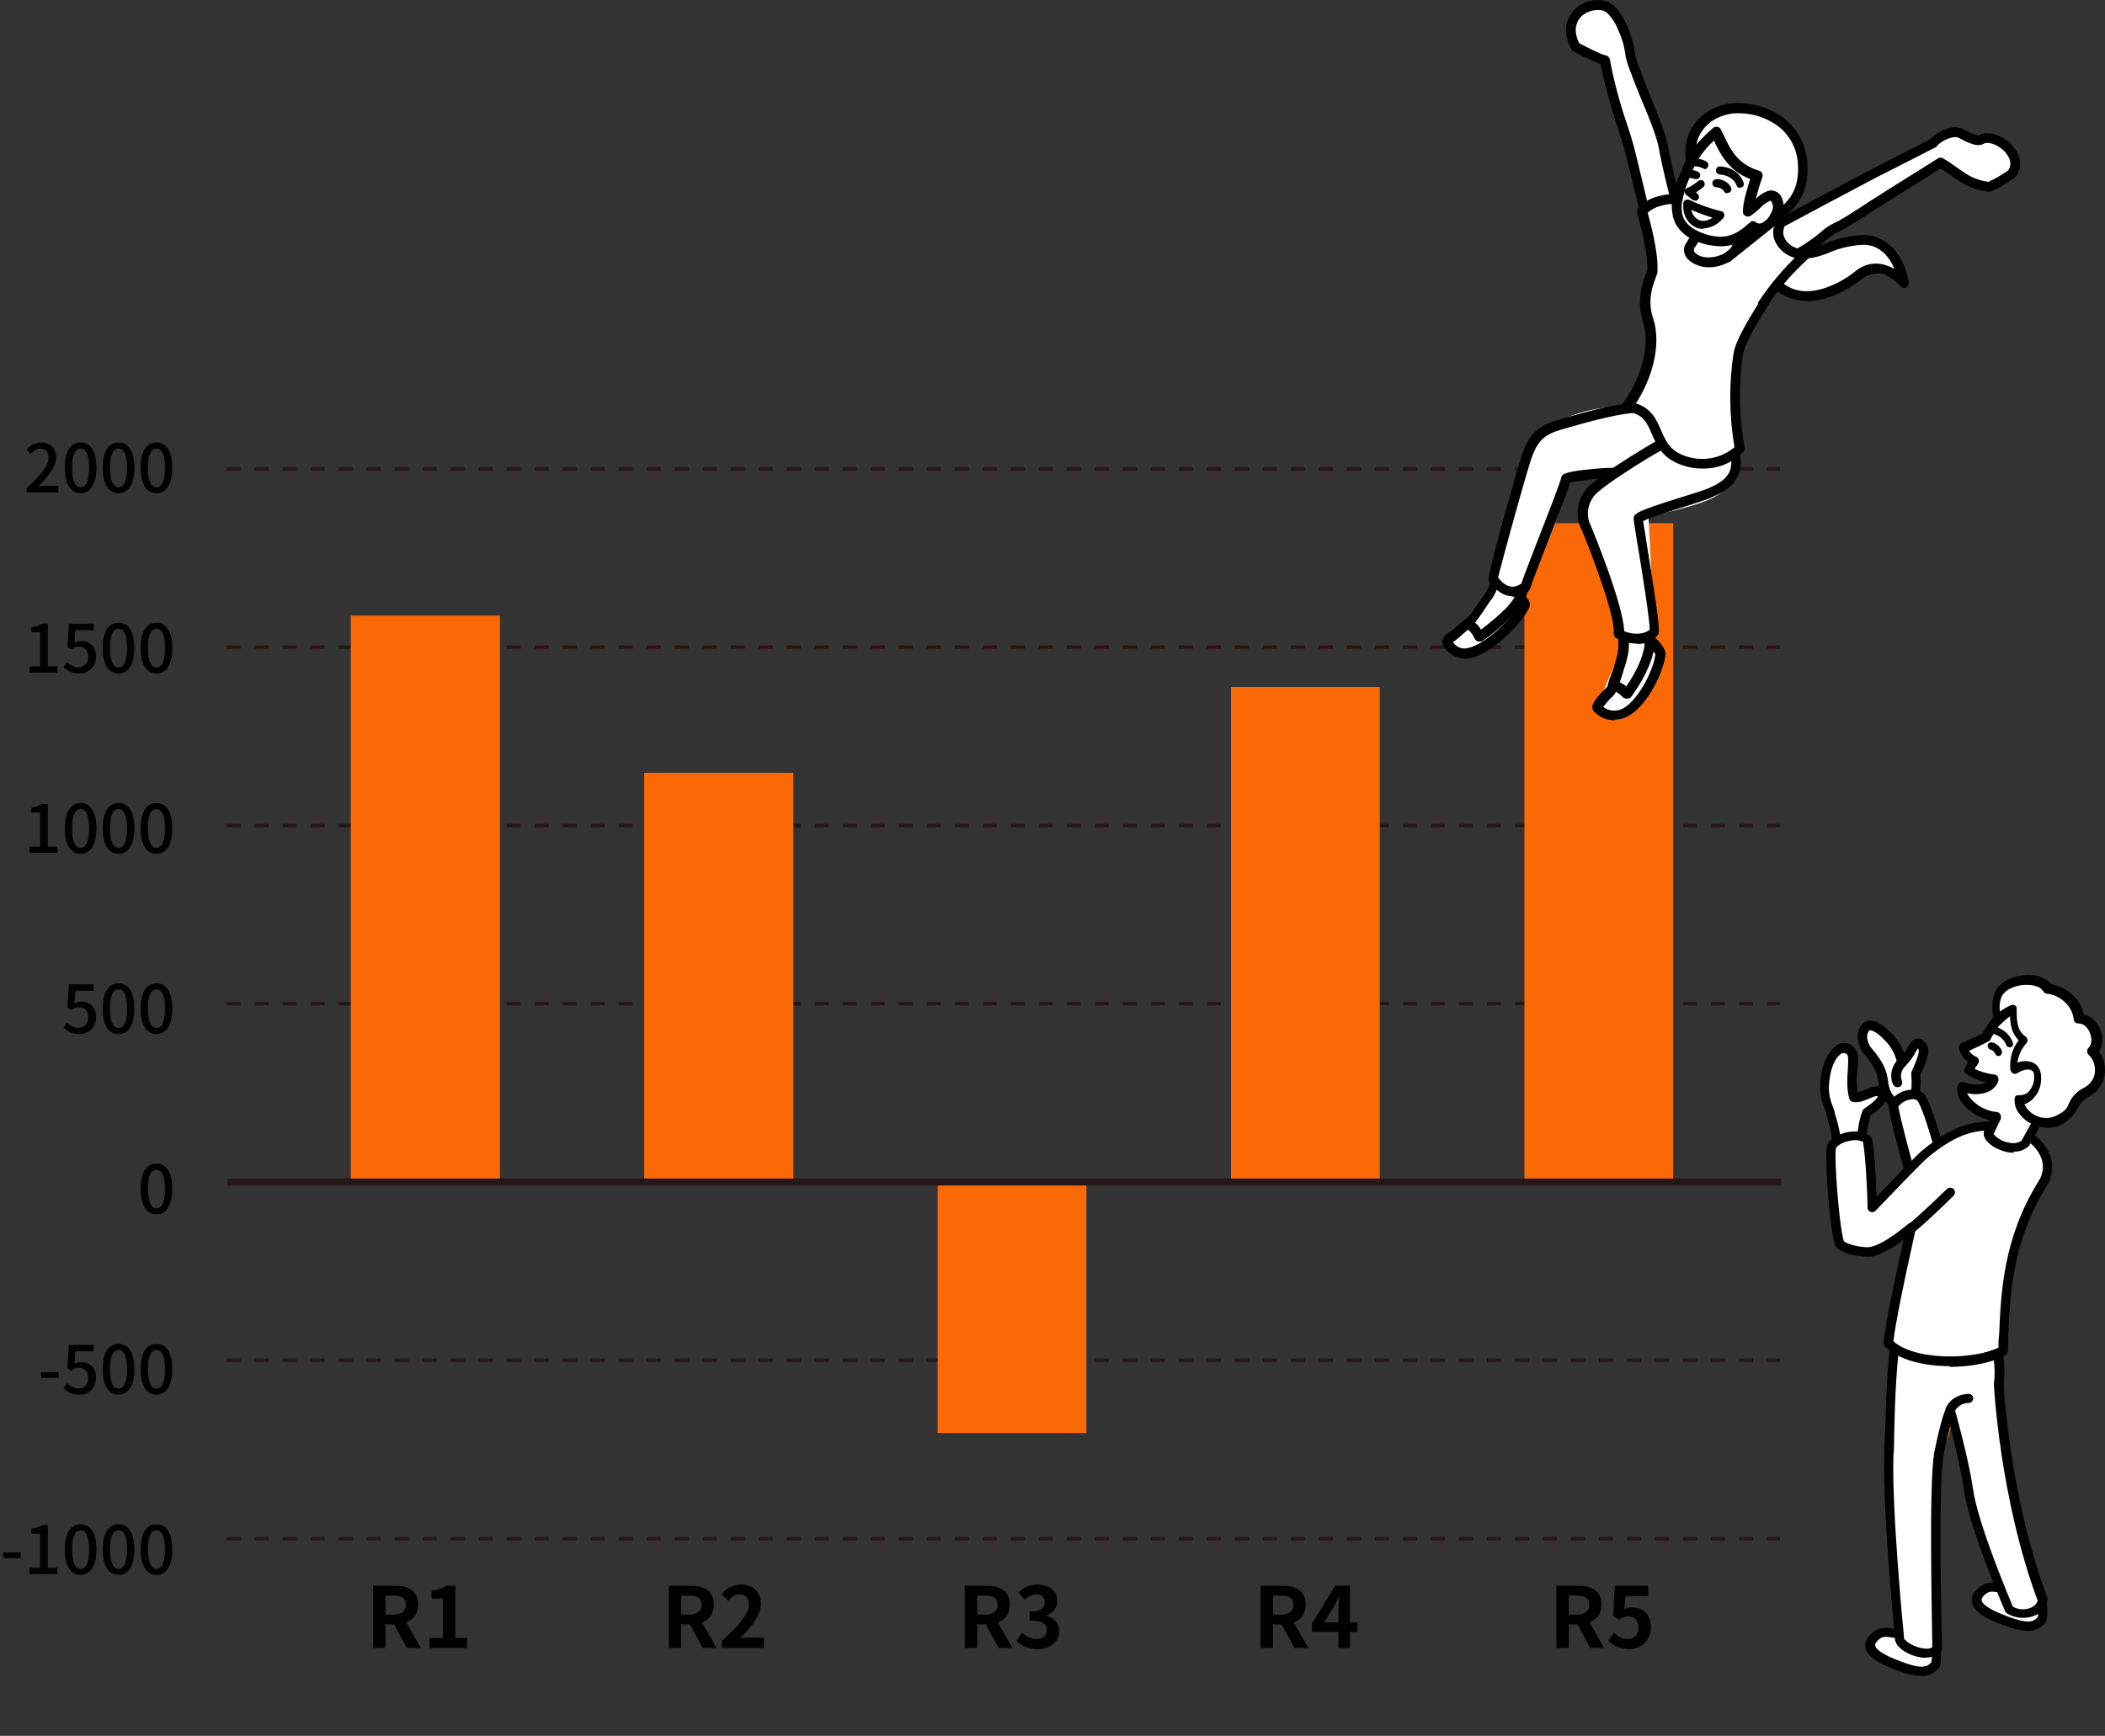
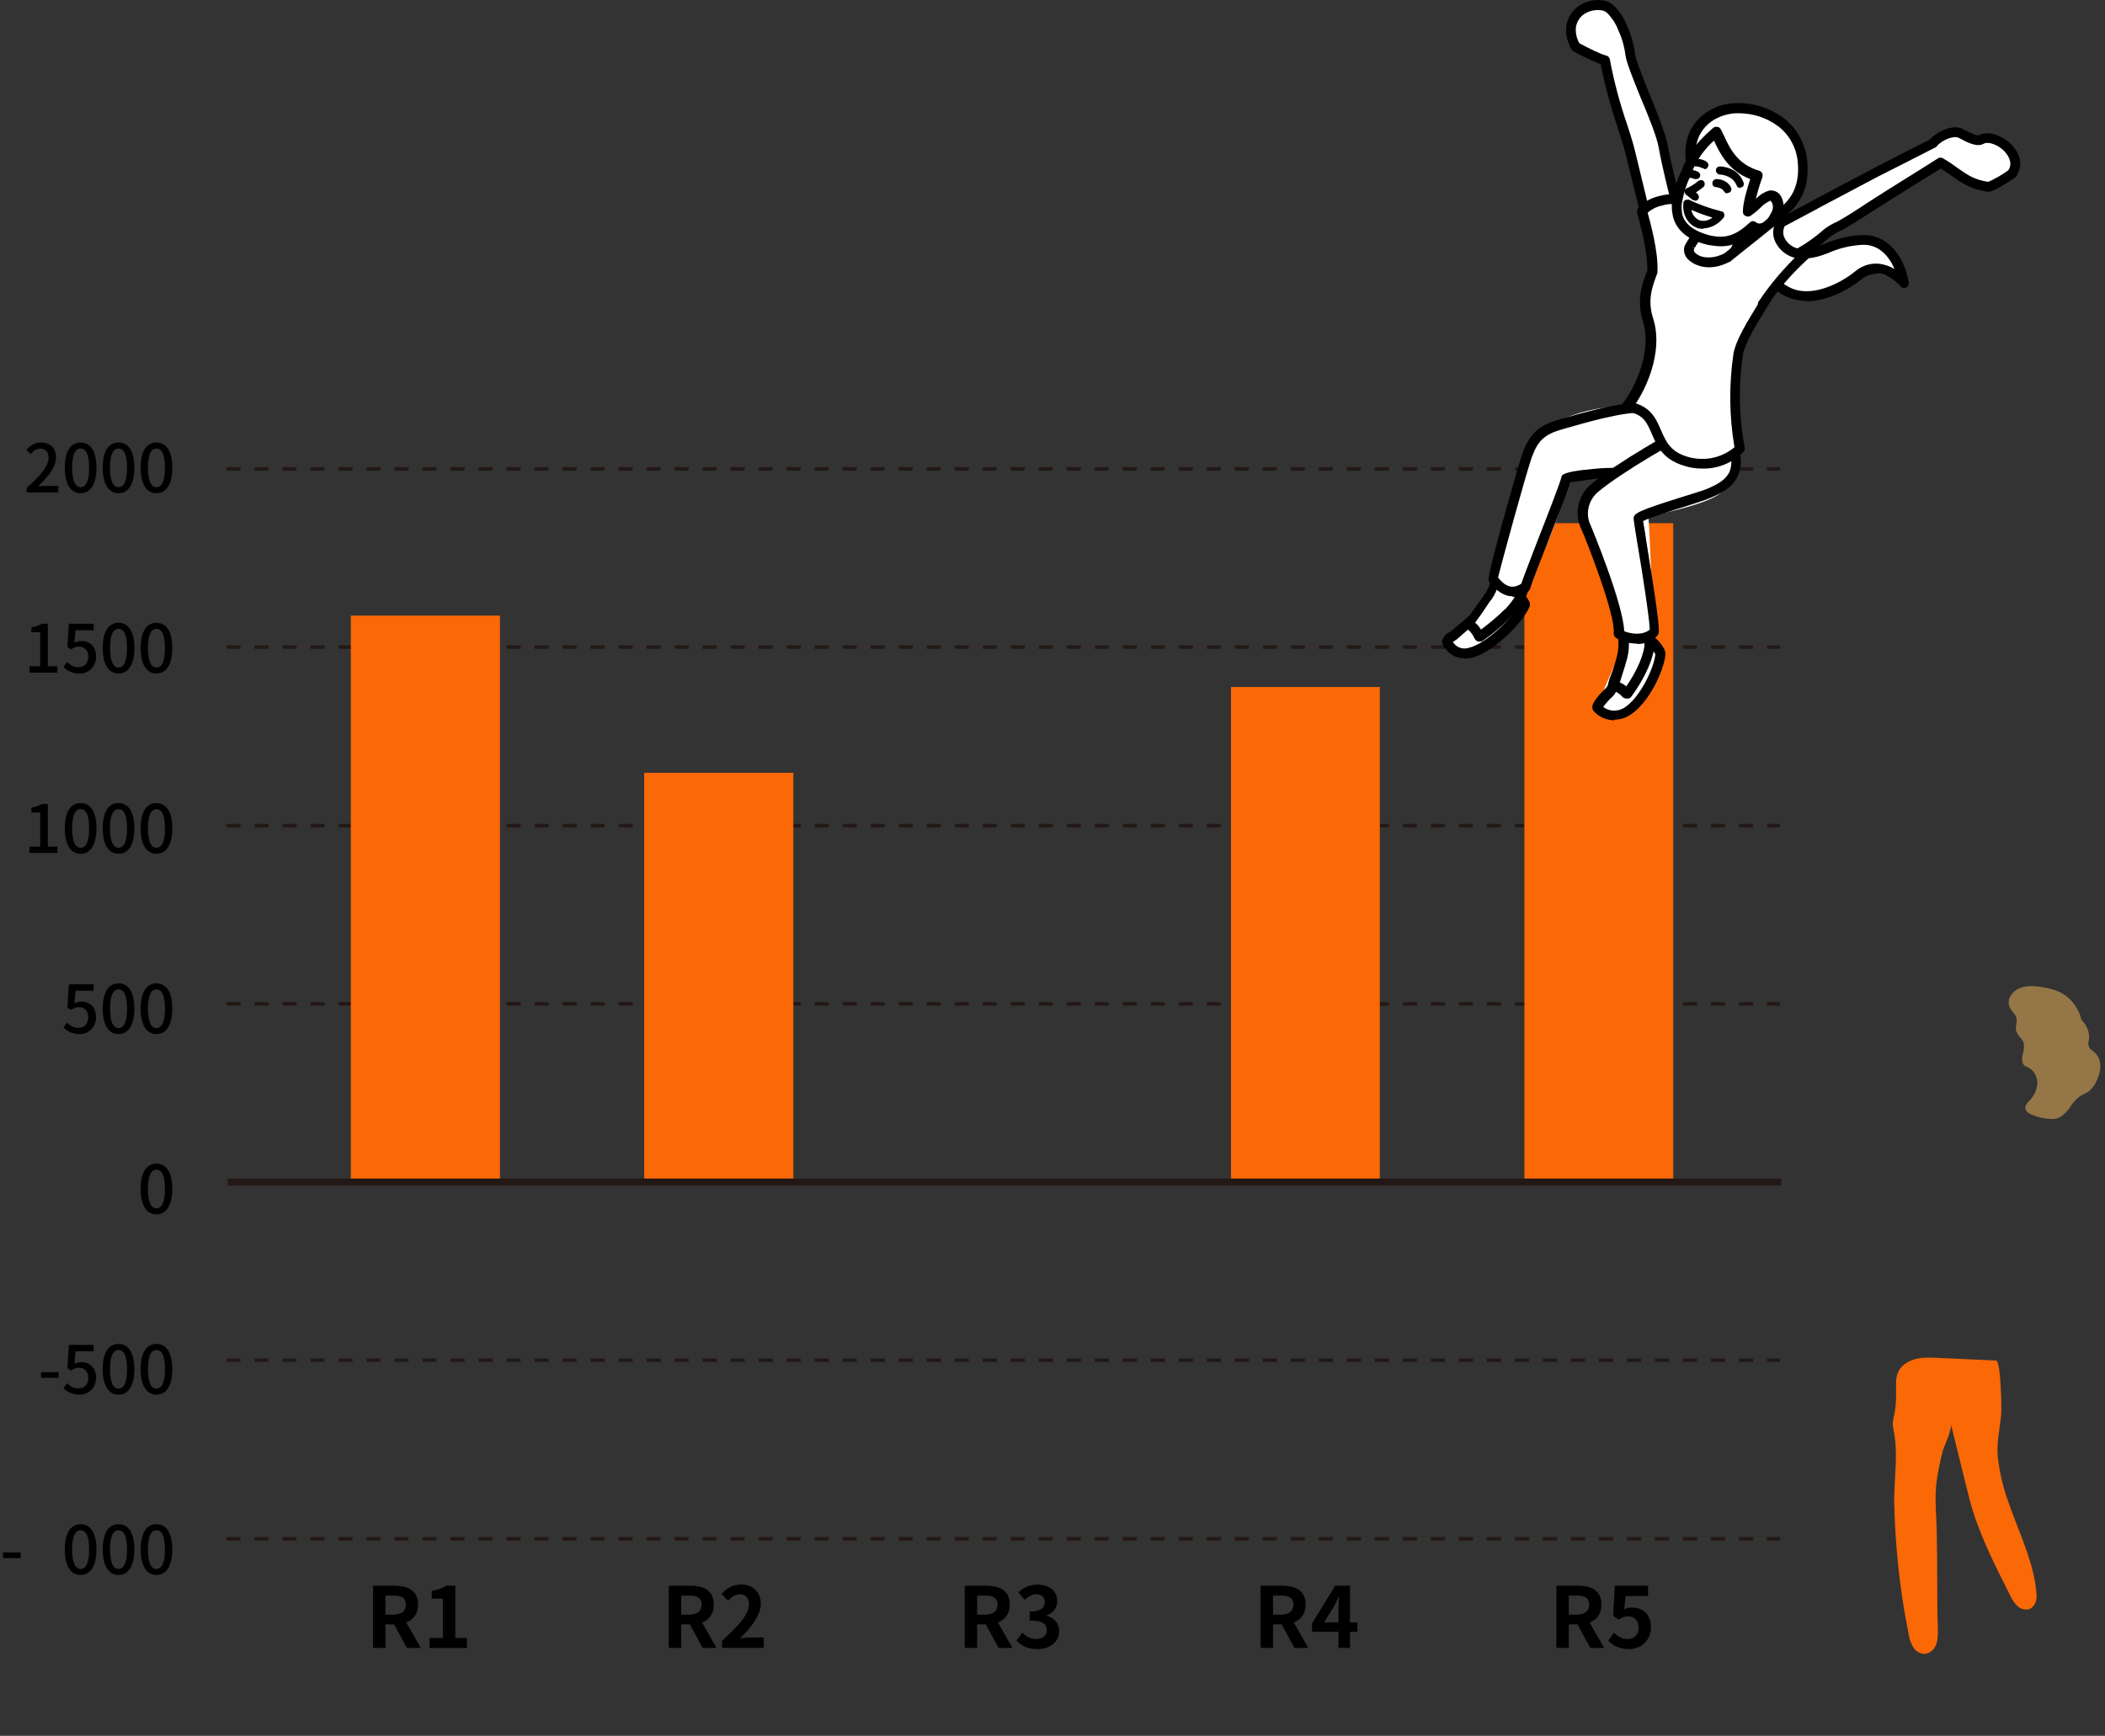
<svg xmlns="http://www.w3.org/2000/svg" id="_レイヤー_2" width="601.23" height="495.84" viewBox="0 0 601.23 495.84">
  <rect x="0" y="0" width="601.23" height="495.84" fill="#333333" stroke="none" />
  <defs>
    <style>.cls-1{fill:#957646;}.cls-2{clip-path:url(#clippath-4);}.cls-3{fill:#fff;}.cls-4,.cls-5,.cls-6{fill:none;}.cls-7{fill:#b2b2b2;}.cls-8{clip-path:url(#clippath-1);}.cls-9{mix-blend-mode:darken;}.cls-9,.cls-10{isolation:isolate;}.cls-11{clip-path:url(#clippath-5);}.cls-12{clip-path:url(#clippath-3);}.cls-5{stroke-width:2px;}.cls-5,.cls-6{stroke:#231815;stroke-miterlimit:10;}.cls-6{stroke-dasharray:4;}.cls-13{fill:#fb6806;}.cls-14{clip-path:url(#clippath-2);}.cls-15{clip-path:url(#clippath);}</style>
    <clipPath id="clippath">
      <rect class="cls-4" x="411.9" y=".05" width="165.3" height="205.7" />
    </clipPath>
    <clipPath id="clippath-1">
      <rect class="cls-4" x="411.9" y=".05" width="165.3" height="205.7" />
    </clipPath>
    <clipPath id="clippath-2">
      <rect class="cls-4" x="411.9" y=".05" width="165.3" height="205.7" />
    </clipPath>
    <clipPath id="clippath-3">
      <rect class="cls-4" x="519.2" y="278.05" width="82" height="201" />
    </clipPath>
    <clipPath id="clippath-4">
      <rect class="cls-4" x="519.2" y="278.05" width="82" height="201" />
    </clipPath>
    <clipPath id="clippath-5">
-       <rect class="cls-4" x="519.2" y="278.05" width="82" height="201" />
-     </clipPath>
+       </clipPath>
  </defs>
  <line class="cls-6" x1="64.7" y1="184.85" x2="508.4" y2="184.85" />
  <line class="cls-6" x1="64.7" y1="235.85" x2="508.4" y2="235.85" />
  <line class="cls-6" x1="64.7" y1="133.95" x2="508.4" y2="133.95" />
  <line class="cls-6" x1="64.7" y1="286.75" x2="508.4" y2="286.75" />
  <line class="cls-6" x1="64.7" y1="388.55" x2="508.4" y2="388.55" />
  <line class="cls-6" x1="64.7" y1="439.55" x2="508.4" y2="439.55" />
  <rect class="cls-13" x="100.2" y="175.85" width="42.6" height="161.3" />
  <rect class="cls-13" x="184" y="220.75" width="42.6" height="116.4" />
-   <rect class="cls-13" x="267.8" y="337.15" width="42.5" height="72.2" />
  <rect class="cls-13" x="351.6" y="196.25" width="42.5" height="140.9" />
  <rect class="cls-13" x="435.4" y="149.45" width="42.5" height="187.7" />
  <g id="_グループ_6836" class="cls-10">
    <g class="cls-15">
      <g id="_グループ_6841">
        <g id="_グループ_6840">
          <g class="cls-8">
            <g id="_グループ_6839">
              <path id="_パス_20598" class="cls-3" d="M433.7,173.15l2.1-5.5s10.5-18.5,11.6-30.7l12.5-.8s-7.9,1.9-7.7,8.1,3.2,11.1,5.9,19.4,4.9,18.2,4.9,18.2l.9,2.3s-7.4,15.7-7.4,17.4,3,2,3.6,2.1,7.8-2,9.7-5.6,4.5-10.4,4.5-10.4l-3-6.4,1-.4s-1.1-30-1.5-33.4c0,0,15.2-2.8,20.1-6.2s5-7.3,4.5-10.8,1.1-4.9,1.1-4.9l-24.5-10.4-6.1-.5-2.2,1.4s-15.9,0-22.9,7.9c-7,7.9-12.6,34.1-13.1,37.3-.3,1.9-.7,3.7-1.2,5.5l-2.2,4.6-11.1,11.7s.6,3.9,4.2,3.4,7-.9,11.1-5.3c3-1.7,4.9-4.8,5.1-8.2" />
              <path id="_パス_20599" class="cls-13" d="M473.6,78.35c0-2.7-.3-5.4-1-7.9-1-3.6-4.7-9.1-.4-12.1,1-.6,2.2-.9,3.5-1,1.5,0,1.4-.2,2.2,1,.7,1.1,1.3,2.3,1.8,3.5,1,2.3,1.8,4.7,2.4,7.1.2,1.3.7,2.6,1.5,3.7,1.2,1.2,3,1.6,4.6,1.2s3.2-1.1,4.6-2c4.5-2.4,9.2-4.5,14.1-6-.4,1.6.6,3.2,1.7,4.5s2.4,2.6,2.5,4.2c.2,2.4-2,4.2-3.8,5.8-5.6,5-9.3,11.7-10.5,19.1-.4,2.2-.1,4.3-.4,6.5-.4,2.7-.7,5.4-.9,8.2-.4,5.5-.4,11-.1,16.5-5.2.6-10.8,1.1-15.3-1.5-5.2-3-7.4-9.4-12.1-13.1,4.6-5,6.4-11.9,5-18.5-.6-2.5-1.7-5-1.5-7.6.2-1.7.6-3.4,1.2-5,.6-2.1.9-4.3,1-6.5" />
              <path id="_パス_20600" class="cls-1" d="M494.3,44.15c-.3-.4-.5-.9-.7-1.3-.3-.8-.7-1.6-1.1-2.4-.4-.8-1.1-1.3-2-1.6-1-.2-2.2,0-2.9-.6-.4-.4-.5-1.1-.3-1.6s.5-1,.9-1.4c3-3,7.4-4.3,11.5-3.3,1.5.3,2.9.4,4.4.8,2,.5,3.9,1.4,5.6,2.8,3,2.6,4.2,6.4,4.7,10.1.2,1,.3,2,.3,3.1-.2,1.2-.6,2.4-1.3,3.4-1.2,2.4-2.8,4.5-4.6,6.4-.3.5-.9.8-1.5.8-1,0-1.4-1.2-2.1-1.9-.7-.6-1.7-.7-2.5-.5-.9.2-1.7.6-2.4,1.1v-8.6c-.4-.7-1.1-1.3-1.8-1.6-1.6-1-2.9-2.3-3.9-3.8" />
              <path id="_パス_20601" class="cls-1" d="M522.9,82.35c-2.2,1.2-4.7,1.9-7.2,2.1-2.6.2-5.2-.8-7-2.8,1.5-1.9,3-3.8,4.5-5.7.4-.6.9-1,1.4-1.4.7-.4,1.5-.7,2.3-.8,4.8-1.2,9.6-3.2,14.5-3,2,0,4.1.6,5.8,1.6,1.1.7,5.2,5.9,2.3,6.4-.6,0-1.2,0-1.7-.3-2.5-.6-5.2-.5-7.7.5-2.4,1-4.8,2.1-7,3.3h-.2" />
              <path id="_パス_20602" class="cls-7" d="M419.1,185.95c-.6,0-1.1-.2-1.7-.4-.8-.3-1.8-.9-1.6-1.7.1-.5.4-.9.9-1.2,1.2-1,2.4-2,3.5-3,.6-.5.9-.9,1.6-.5.6.3.9,1.1,1.5,1.4.5.2,1.4-.3,2-.5,1.6-.2,3.2-.3,4.9-.3-1,2.4-2.9,4.3-5.2,5.3-1.8.8-3.8,1.1-5.7.9" />
              <path id="_パス_20603" class="cls-7" d="M460.8,204.85c-.6,0-1.1-.1-1.7-.3-.8-.3-1.8-.9-1.6-1.7.1-.5.4-.9.9-1.2.9-.8,1.8-1.5,2.7-2.3.6-.5,1.3-1.4,2.2-1.4s1.4.5,2.2,0c.6-.6,1-1.5,1-2.4.7-3.3,2.3-6.4,4.6-9,.6-.6,1.4-1.3,2.2-.9.7.3.9,1.3.8,2.1-.2,3.1-1.6,6-3,8.8-.9,2.2-2.2,4.2-3.8,5.9-1.7,1.6-4,2.5-6.4,2.4" />
              <g id="_グループ_6838" class="cls-9">
                <g id="_グループ_6837">
                  <g class="cls-14">
                    <g id="_グループ_6836-2">
                      <path id="_パス_20604" class="cls-3" d="M434.1,170.65c-.5-.3-1.1-.4-1.7-.4-.9,0-1.8.4-2.6.8-2.2,1.1-4.1,2.5-6.2,3.7-1.7,1-3.2,2.2-4.7,3.5-.7.6-3,2.6-3.7,3.2-.5.4-1.3.7-1.7,1.3-.1.2-.2.4-.3.6,1,2.6,3.8,4,6.5,3.2,5.7-1.2,14.1-9.8,15.7-13.8-.2-.8-.7-1.5-1.4-2" />
                      <path id="_パス_20605" d="M418.2,188.05c-2.7,0-5.2-1.7-6.2-4.2-.2-.4-.2-.8,0-1.1.1-.3.2-.5.4-.8.4-.6.9-1,1.6-1.4.2,0,.3-.2.5-.3.6-.4,2.2-1.9,3.1-2.6l.6-.5c1.5-1.4,3.1-2.6,4.9-3.6s1.7-1,2.5-1.5c1.2-.8,2.5-1.5,3.8-2.2,1-.5,2-.8,3.1-.9.9,0,1.8.1,2.5.6h0c.9.7,1.5,1.6,1.9,2.6.1.3.1.7,0,1.1-1.8,4.5-10.5,13.3-16.7,14.7-.6.1-1.3.2-1.9.2M414.9,183.25c.9,1.6,2.8,2.4,4.6,1.8,4.9-1.1,12.5-8.5,14.5-12.4-.1-.3-.3-.6-.6-.8-.3-.1-.6-.2-.9-.2-.7,0-1.4.3-2,.6-1.2.6-2.4,1.3-3.5,2.1-.9.6-1.8,1.1-2.7,1.6-1.6.9-3.1,2-4.4,3.3l-.5.5c-1.3,1.1-2.6,2.3-3.2,2.8-.2.2-.5.3-.7.5-.1,0-.3.2-.5.3" />
                      <path id="_パス_20606" class="cls-3" d="M434.5,169.95c.6-1.9,1.1-3.7,1.5-5.7.2-.5.2-1.1,0-1.7-.1-.2-.3-.4-.5-.5-.9-.8-1.9-1.5-2.9-2.1-1.1-.6-2.3-.8-3.5-.7l-2.6,8.9c-.6,1.4-1.4,2.7-2.4,3.9-1,1.5-2,2.9-3,4.3-.5.7-1,1.4-1.4,2,1.3.9,2.3,2.1,2.8,3.5h.2c3-2,5.7-4.3,8.2-6.8,1.3-1.2,2.4-2.6,3.3-4.1.1-.3.3-.6.4-.9" />
                      <path id="_パス_20607" d="M422.6,183.25h-.4c-.5-.1-.9-.5-1.1-1-.5-1.1-1.3-2.1-2.3-2.8-.6-.5-.8-1.3-.3-2l1.5-2c1-1.3,2-2.8,3-4.2.2-.3.4-.6.7-1,.6-.8,1.1-1.7,1.5-2.6l2.6-8.9c.1-.5.6-.9,1.1-1,1.5-.2,3,0,4.4.8,1.1.6,2.2,1.4,3.2,2.3.3.2.6.6.8.9.4.8.5,1.8.2,2.7l-.2.9c-.3,1.7-.8,3.4-1.4,5-.1.4-.3.7-.5,1.1-.9,1.6-2,3.1-3.4,4.4h-.1c-2.6,2.8-5.4,5.1-8.4,7.2-.2.2-.5.2-.8.2M421.5,178.05c.6.5,1.1,1.1,1.5,1.8,2.4-1.8,4.7-3.7,6.8-5.8h.1c1.1-1.2,2.1-2.4,2.9-3.8.1-.3.2-.6.4-.9h0c.5-1.5.9-3,1.2-4.6l.2-.9c0-.2.1-.4,0-.7,0,0-.1,0-.2-.1-.8-.7-1.7-1.4-2.7-1.9-.5-.3-1.1-.5-1.8-.6l-2.4,7.9c-.5,1.2-1.1,2.4-2,3.4-.2.3-.4.6-.6.9-1,1.5-2,3-3,4.3l-.6.9h.2v.1Z" />
                      <path id="_パス_20608" class="cls-3" d="M479.8,118.95c-1.4-.9-3-1.7-4.7-2.2-1.7-.4-3.5-.6-5.2-.4-7.5,0-17.4,3-24.5,5.1-4.9,1.5-7.4,3.5-9.2,8.8-2,5.8-9.9,34.8-9.8,35,2.2,3.1,5.3,5.4,9.4,2.5,1.5-4.5,11.5-29.2,11.7-31.2,0-.1,5.6-.8,6.1-.9,2.3-.3,4.7-.5,7.1-.5,3.4-.1,6.8,0,10.2.5,3.4.6,7.4-.3,10.8-.9.7,0,1.4-.3,2-.7.5-.5.9-1.1,1.1-1.8.7-1.9,1.2-3.9,1.5-5.9.3-1.1.1-2.3-.5-3.4-.4-.5-.9-.9-1.5-1.2-1.4-.9-2.8-1.7-4.2-2.5-.1,0-.2,0-.3-.2" />
                      <path id="_パス_20609" d="M432.1,170.35c-2.1,0-4.5-1.1-6.9-4.4-.3-.5,1-6,3.9-16.6,1.3-4.7,4.5-16.1,5.7-19.7,1.9-5.5,4.6-8.1,10.2-9.7,8.2-2.4,17.5-5,24.9-5.1,1.9,0,3.8,0,5.6.5,1.8.6,3.5,1.4,5,2.4h0l4.5,2.7c.7.4,1.4.9,1.9,1.6.8,1.3,1.1,2.9.7,4.4-.3,2.1-.8,4.2-1.6,6.2-.3.9-.8,1.8-1.6,2.4-.8.6-1.7.9-2.6,1l-1,.2c-3.3.6-6.9,1.3-10.3.7-3.1-.4-6.2-.6-9.3-.4h-.6c-2.3,0-4.6.1-6.9.5-.1,0-.6,0-1.3.2-.9.1-2.8.4-3.9.5-.8,2.6-3.2,8.9-6.9,18.3-2.1,5.4-4.1,10.4-4.6,12.2-.1.3-.3.5-.5.7-1.3,1-2.9,1.5-4.5,1.6M427.8,164.85c2.7,3.6,5,3,6.7,1.9.7-2.1,2.5-6.6,4.5-11.9,2.9-7.4,6.8-17.4,7-18.7.1-.8,2.1-1.4,6.1-1.9.6,0,1.1-.1,1.2-.1,2.4-.3,4.8-.5,7.3-.5h.6c3.3-.1,6.5,0,9.8.5,2.8.5,6.3-.2,9.3-.7l1-.2c.5,0,1-.2,1.4-.4.3-.4.6-.8.7-1.2.7-1.8,1.2-3.7,1.5-5.6.2-.8.1-1.6-.2-2.3-.3-.3-.7-.6-1.1-.8l-4.5-2.7c-1.3-.9-2.8-1.6-4.3-2.1-1.6-.4-3.2-.5-4.8-.4-7,0-16.2,2.7-24.2,5-4.7,1.4-6.6,3.2-8.3,7.9-1.8,5.2-8.6,30.1-9.6,34.2" />
                      <path id="_パス_20610" class="cls-3" d="M470.7,182.75c-.3-.1-.7-.2-1-.2-.9.2-1.8.8-2.3,1.5-2.8,3.1-4.9,6.7-6.3,10.5-.4,1.1-.5,2.3-1.4,3.1-1.3,1.1-2.4,2.4-3.2,3.9,0,.2-.1.4-.1.6,2.1,2.3,5.6,2.8,8.3,1.2,4.9-3,9.4-12.2,9.6-16.5,0-.9-2.1-3.6-3.5-4.1" />
                      <path id="_パス_20611" d="M461.1,205.75c-2.2,0-4.4-.9-5.9-2.6-.2-.3-.4-.6-.4-1s0-.7.2-1c.5-1.5,3.1-4.1,3.7-4.6.4-.4.6-.9.7-1.5.1-.4.2-.7.3-1.1,1.5-4,3.7-7.8,6.6-11,.8-1,1.9-1.8,3.2-2,.6,0,1.1,0,1.7.3,1.8.6,4.5,3.8,4.5,5.5-.3,4.6-4.8,14.3-10.3,17.6-1.3.8-2.7,1.2-4.2,1.2M457.8,201.85c1.7,1.4,4.1,1.5,6,.4,4.5-2.7,8.7-11.5,9-15.4-.6-1.1-1.5-2-2.6-2.7h0c-.2,0-.4-.1-.5-.1-.3,0-.9.6-1.3,1.1-1.8,2-3.3,4.1-4.5,6.5s-1.1,2.4-1.6,3.6c-.1.3-.2.6-.2.8-.2,1.1-.7,2.1-1.5,2.9-1,.9-1.9,1.9-2.7,3" />
                      <path id="_パス_20612" class="cls-3" d="M471.1,181.45v-1c0-1,0-2.1-.5-3.1-.2-.4-.4-.8-.7-1.1-.2-.4-.6-.8-1.1-1-.4-.1-.8-.1-1.1,0-1.2.2-2.3.5-3.4.9-.2,0-.5.2-.6.4s-.2.4-.3.6c-.2,1.2-.2,2.4,0,3.6.5,2.4.4,4.9-.2,7.3-.6,2.4-1.4,4.7-2.2,7.1,0,.2-.2.5-.2.7,1.5.4,2.8,1.3,3.8,2.4h.2c2.6-3.4,5.9-9.1,6.4-13.7h0c-.1-1.1-.1-2.1,0-3.1" />
                      <path id="_パス_20613" d="M464.5,199.55c-.4,0-.9-.2-1.1-.5-.8-.9-1.9-1.6-3.1-2-.7-.2-1.1-1-.9-1.8h0l.2-.7c.8-2.2,1.6-4.6,2.2-7,.6-2.2.6-4.5.1-6.8-.3-1.4-.3-2.8,0-4.2.1-.4.3-.9.6-1.2.3-.3.7-.6,1.2-.7,1.2-.4,2.5-.8,3.7-.9.6-.1,1.2,0,1.8.1.7.3,1.3.8,1.8,1.5.3.4.6.9.9,1.3.5,1.2.7,2.4.6,3.7v4.3h0v.2c-.6,4.9-4,10.7-6.6,14.2-.2.3-.6.5-.9.5h-.4M462.5,194.85c.7.3,1.4.7,2,1.2,2.4-3.4,4.8-8.1,5.2-11.7,0-.9-.1-1.9,0-2.8v-.2h0v-1c0-.8,0-1.7-.3-2.5-.2-.3-.4-.6-.6-.9-.1-.2-.3-.4-.4-.5h-.4c-1.1.2-2.1.4-3.1.8h0c-.2,1-.1,2.1,0,3.1.5,2.6.5,5.3-.2,7.9-.6,2.3-1.4,4.5-2,6.6" />
                      <path id="_パス_20614" class="cls-3" d="M489.2,140.45c2.6-1.1,4.9-2.6,6-5.1.8-1.9.9-4.1.2-6.1-.7-2-1.6-3.8-2.9-5.5-1-1.5-2.3-3.1-4.1-3.3-1.2,0-2.3.2-3.4.8-5.7,2.5-22.6,12.2-29.7,18.2-3.3,2.8-4.3,7.5-2.4,11.4.4.9,10,24.4,9.3,30.4,2.1,1.3,7.3,2.5,10.1-.5.9-.9-3.5-25.4-4.5-32.4,0-1.2,15-5.4,18.6-6.7.9-.3,1.7-.7,2.6-1" />
                      <path id="_パス_20615" d="M467.6,183.85c-2.1,0-4.2-.5-6-1.6-.5-.3-.7-.8-.7-1.4.6-5.2-8.1-27.3-9.2-29.6-2.2-4.5-1-9.8,2.8-13,7-5.9,24.2-15.8,30-18.4,1.2-.7,2.7-1,4.1-.9,2.4.3,4,2.2,5.1,3.9,1.3,1.8,2.4,3.8,3,5.9.8,2.3.7,4.8-.3,7.1-1.4,3.2-4.5,4.9-6.8,5.9-.9.4-1.8.8-2.7,1.1-1.1.4-3.3,1.1-5.8,1.9-3.6,1.1-9.9,3.1-11.8,4.1.3,1.7.7,4.1,1.1,6.9,4,24.7,3.7,25.1,2.9,25.9-1.5,1.6-3.7,2.4-5.9,2.3M463.8,180.25c2,.9,5.4,1.3,7.4-.4,0-2.6-2.1-16.3-3.4-23.8-.5-3.2-1-6-1.2-7.7v-.2c0-1.5,1.1-2.2,13.9-6.2,2.5-.8,4.6-1.4,5.7-1.8.8-.3,1.7-.6,2.5-1h0c2.9-1.3,4.5-2.7,5.3-4.4.6-1.6.7-3.5.1-5.1-.6-1.8-1.5-3.6-2.7-5.1-.9-1.2-1.9-2.5-3.1-2.6-.9,0-1.8.2-2.6.7-5.7,2.5-22.5,12.2-29.3,17.9-2.8,2.4-3.7,6.4-2,9.7.1.2,9.3,22.4,9.5,30.1" />
                      <path id="_パス_20616" class="cls-3" d="M510,82.95c6.9,4.1,16.4-.9,20.6-4.3,6.9-5.6,13.2,2.1,13.2,2.1-1.5-7.9-6.2-12.7-12.1-12.4-4.8.3-7.8,1.6-11.5,3-4.3,1.6-10.7,1.7-12.6-4.1,0,0-4.8-1.6-5.1,2.3-.3,5.5,2.6,10.8,7.5,13.4" />
                      <path id="_パス_20617" d="M515.9,85.95c-2.3,0-4.6-.6-6.6-1.7-5.3-2.9-8.5-8.6-8.2-14.6,0-1.3.6-2.5,1.6-3.2,2-1.4,4.9-.5,5.3-.4.4,0,.8.5.9.9.4,1.5,1.4,2.7,2.8,3.4,2,1,5,.9,8-.2l1.4-.5c3.3-1.4,6.9-2.3,10.5-2.5,6.7-.4,12,4.9,13.6,13.5,0,.8-.4,1.5-1.1,1.6-.5,0-1,0-1.3-.5,0,0-2.7-3.3-6.2-3.6-1.8,0-3.6.5-5,1.7-3.2,2.6-9.4,6.2-15.6,6.2M505.4,68.45c-.4,0-.8,0-1.1.3,0,0-.4.2-.4,1-.2,5,2.4,9.7,6.8,12.1,6.4,3.7,15.2-1.1,19-4.2,2-1.7,4.5-2.6,7.1-2.3,1.5.2,3,.7,4.3,1.5-1.9-4.6-5.3-7.2-9.4-6.9-3.3.2-6.6,1-9.7,2.4l-1.4.5c-3.7,1.3-7.5,1.4-10.2,0-1.8-.9-3.2-2.4-4-4.3h-1" />
                      <path id="_パス_20618" class="cls-3" d="M508.2,64.95c.7,2.7-.9,4.3-3.3,4.6-3.1.4-4.7-1-5.2-3.5-.6-3.2,7.7-4.1,8.5-1.1" />
                      <path id="_パス_20619" d="M504,71.05c-2.8.2-5.3-1.9-5.6-4.7-.4-2,1.2-3.8,4-4.4,3-.7,6.5,0,7.2,2.7.4,1.4.2,2.9-.6,4.2-.9,1.2-2.4,2-3.9,2.2h-1.1M504.5,64.55c-.5,0-1,0-1.5.2-1.2.3-1.9.8-1.9,1.1.4,1.9,1.5,2.6,3.6,2.4.8,0,1.5-.4,2-1,.3-.6.4-1.3.2-1.9h0c0-.4-1.1-.8-2.4-.8" />
                      <path id="_パス_20620" class="cls-3" d="M483.1,46.75c-1.6-10.6,5.9-14.9,10.8-15.7,8.3-1.3,20,3.6,21,15.3,1.2,13.9-9.9,16.8-19.8,21.6-9.8,4.7-11.9-21.2-11.9-21.2" />
                      <path id="_パス_20621" d="M492.7,69.95c-1,0-2-.3-2.9-.8-6.5-3.7-8-20.2-8.2-22.3-1.8-11.9,7.1-16.5,12-17.2,5.7-.8,11.5.8,16,4.2,3.8,3,6.2,7.5,6.6,12.4,1.1,13.2-8.1,17.3-16.9,21.2-1.2.6-2.5,1.1-3.7,1.7-.9.4-1.9.7-2.9.7M496.5,32.35c-.8,0-1.6,0-2.4.2-4.3.7-11.1,4.3-9.6,14h0c.4,4.7,2.4,17.6,6.8,20.1,1,.6,2.1.5,3.1,0,1.2-.6,2.5-1.2,3.8-1.7,8.7-3.9,16.2-7.2,15.3-18.4-.3-4.1-2.3-7.9-5.5-10.4-3.3-2.5-7.3-3.8-11.4-3.8" />
                      <path id="_パス_20622" class="cls-3" d="M478.9,58.25s-2.7-10-3.7-16.1-8.9-22.3-9.5-26.4c-.3-2.7-1.1-5.4-2.2-7.9-.7-1.8-1.8-3.5-3.1-4.9-.7-.7-1.6-1.2-2.5-1.4-4.1-.7-9.3,1.8-9,7.7.1,1.5.6,2.9,1.4,4.2,0,0,6.2,3.4,8.4,3.8,1.8,10.5,5.9,20.7,7.4,26.7,1.5,6.1,4,16.1,4,16.1,3.1.8,6.5,0,9-1.9" />
                      <path id="_パス_20623" d="M472.4,61.85c-1,0-1.9,0-2.9-.3-.5,0-.9-.5-1.1-1l-4-16.2c-.5-2.1-1.3-4.7-2.3-7.7-2-6-3.7-12.1-4.9-18.3-2.7-1.1-5.3-2.3-7.8-3.7-.2-.1-.4-.3-.5-.5-.9-1.5-1.4-3.1-1.6-4.8-.2-2.6.8-5.2,2.8-7,2.2-1.9,5.1-2.7,7.9-2.2,1.3.2,2.4.9,3.3,1.8,1.5,1.6,2.6,3.4,3.4,5.3l.3.7c1,2.4,1.7,4.9,2,7.5.2,1.7,2.2,6.5,4,11.1,2.4,5.8,4.8,11.9,5.4,15.3,1.1,6,3.7,15.9,3.7,16,.1.5,0,1.1-.4,1.4-2.1,1.7-4.7,2.5-7.4,2.5M471,58.85c2.2.3,4.4,0,6.3-1.2-.7-2.6-2.6-10.2-3.5-15.3-.5-3.1-3-9.3-5.3-14.7-2.1-5.2-3.9-9.7-4.2-11.7-.3-2.4-.9-4.7-1.9-6.9l-.3-.7c-.6-1.6-1.6-3.1-2.8-4.4-.5-.5-1.1-.9-1.8-1-2-.3-4,.2-5.6,1.5-1.3,1.2-2,2.9-1.8,4.7.1,1.1.4,2.2,1,3.2,2.4,1.3,6.2,3.2,7.6,3.5.6.1,1,.6,1.1,1.1,1.2,6.4,2.9,12.7,5,18.8,1,3,1.8,5.7,2.3,7.8l3.7,15.3h.2,0Z" />
                      <path id="_パス_20624" class="cls-3" d="M492.8,70.65c3.8,1.5,12.8,4.1,14.9,7.9,1.1,2.1-10.1,15.9-11.2,22.7-1.3,8.9-1.1,18,.5,26.9-4.3,4.1-10.5,5.4-16,3.4-10.5-3.5-5.2-14-16.2-15.4,4.6-6,8.6-16.4,6-24.6-1.9-5.9-.1-10.4,1.3-14,.3-6.5-2.9-17.1-2.9-17.1,0,0,1.1-1.9,5.1-3.1s5.5,0,5.5,0l5,11.5s3,0,8.3,2" />
                      <path id="_パス_20625" d="M486.2,133.85c-2,0-3.9-.3-5.8-1-5.6-1.9-7.2-5.6-8.6-8.9-1.4-3.2-2.4-5.8-7.4-6.4-.8,0-1.3-.8-1.2-1.6,0-.2.1-.5.3-.7,4.6-6.1,8.1-16,5.8-23.3-2-6.3-.2-11.2,1.2-14.7.2-6.2-2.9-16.2-2.9-16.4-.1-.4,0-.8.1-1.1.1-.2,1.5-2.5,6-3.7,4.4-1.2,6.3-.2,6.6,0,.2,0,.4.4.5.6l4.6,10.7c2.7.3,5.3,1,7.8,2,.6.2,1.4.5,2.2.8,4.8,1.7,11.4,4.1,13.4,7.7.9,1.6-.6,4.2-4.3,10.2-2.8,4.5-6.2,10.1-6.7,13.4-1.3,8.8-1.1,17.6.5,26.4.1.5,0,.9-.4,1.3-3.1,3.1-7.3,4.8-11.7,4.7M467,115.15c4.7,1.4,6.1,4.7,7.4,7.7s2.5,5.9,6.9,7.4c4.8,1.7,10.2.8,14.1-2.5-1.5-8.8-1.6-17.8-.3-26.6.6-3.9,4.1-9.5,7.1-14.4,1.7-2.7,4-6.4,4.1-7.6-1.6-2.6-7.9-4.9-11.7-6.2-.9-.3-1.7-.6-2.3-.9-2.4-1.1-5-1.7-7.7-1.9-.6,0-1.1-.3-1.3-.9l-4.7-10.9c-1.4-.2-2.7,0-4,.4-1.5.3-2.8,1-4,2,.7,2.6,3.1,11.1,2.8,16.8v.4c-1.4,3.7-3,7.7-1.2,13.1,2.5,7.8-.6,17.5-4.9,24.1M506.4,79.25" />
                      <path id="_パス_20626" class="cls-3" d="M482.8,70.15c.1-.2.2-.4.3-.5.6-1.1,5.4-8,5.5-9.2.3-3.4,8.9-1.3,9.8-.4,1.2,1.1-1.6,6.4-1.7,8-.3,3.6-2.1,5.2-5.6,6.4-2.7.9-6,.8-8.1-1.5-.5-.5-.7-1.1-.6-1.7,0-.4.2-.8.4-1.1" />
                      <path id="_パス_20627" d="M488,76.35c-2.2,0-4.4-.8-6-2.4-.7-.8-1.1-1.8-1-2.9,0-.6.3-1.1.6-1.6h0l.3-.5c.2-.4.7-1.1,1.6-2.5,1.4-2,2.7-4.1,3.8-6.3.1-1.3,1-2.3,2.2-2.7,3-1.1,8.8.4,10,1.5,1.4,1.4.5,4.1-.5,6.9-.3.8-.5,1.5-.7,2.3-.4,4-2.4,6.2-6.6,7.6-1.1.4-2.4.6-3.5.6M482.8,70.15l1.2.7c-.1.2-.2.4-.2.6s.1.4.2.6c2.1,2.2,5.6,1.4,6.6,1.1,3.2-1,4.4-2.3,4.6-5.1.2-1,.5-2,.9-3,.5-1.3.9-2.6,1.1-3.9-1-.5-5.4-1.6-7-.8-.3,0-.3.2-.3.3,0,.9-1,2.6-4.2,7.5-.6,1-1.3,2-1.4,2.2l-.2.4-1.3-.5h0v-.1Z" />
                      <path id="_パス_20628" class="cls-3" d="M500.9,64.55c-4,3.7-7.3,5.2-12.7,4-3.8-.9-7.2-2.7-8.5-5.8-.3-.6-.4-1.2-.5-1.8-.2-.7-.2-1.4-.2-2.1v-.3c.4-3.3,1.4-6.5,2.9-9.5,1.5-3.5,2.6-6.3,8.5-11.3,1.7,3.1,3.7,10.2,11.7,12.5,0,0-2.5,6.8-2.5,10.2,2.1-1.4,4.3-4.1,6.1-4.5s3.4,2.4,1.8,5.4c-3,5.8-6.4,3.2-6.4,3.2" />
                      <path id="_パス_20629" d="M491.5,70.35c-1.2,0-2.5-.2-3.7-.4-4.8-1.1-8.1-3.4-9.5-6.7-.3-.7-.5-1.4-.6-2.2-.2-.8-.2-1.6-.2-2.4v-.4c.4-3.4,1.4-6.8,3-9.9v-.3c1.6-3.4,2.9-6.4,8.8-11.5.3-.3.8-.4,1.2-.3.4,0,.8.3,1,.7.3.5.5,1.1.9,1.8,1.6,3.5,3.8,8.2,10,10,.8.2,1.2,1,1,1.8h0c-.8,2.2-1.4,4.2-1.9,6.3,1-1.1,2.4-2,3.8-2.4,1.2-.2,2.5.3,3.2,1.3,1.2,1.9,1.3,4.3,0,6.2-1.3,2.5-2.9,4-4.8,4.4-.9.2-1.8,0-2.6-.2-2.9,2.6-5.8,4.2-9.6,4.2M489.8,39.95c-2.9,2.5-5.2,5.7-6.6,9.3v.3c-1.5,2.8-2.4,5.9-2.9,9v.2c0,.6,0,1.2.1,1.8,0,.5.2,1.1.4,1.6,1.4,3.2,5.3,4.5,7.6,5.1,4.5,1,7.4,0,11.4-3.7.5-.5,1.2-.5,1.8,0,.4.3,1,.4,1.5.2,1-.2,2-1.3,2.8-3,.6-1,.7-2.2,0-3.2,0,0-.2-.3-.3-.2-1.1.5-2.1,1.2-2.9,2.1-.8.8-1.7,1.5-2.7,2.2-.6.4-1.5.2-2-.4-.1-.2-.2-.5-.2-.8,0-2.7,1.4-7.1,2.1-9.3-6.4-2.4-8.9-7.8-10.4-11.1h0M500.9,64.55" />
                      <path id="_パス_20630" d="M497.1,53.75c-.5,0-.9-.3-1.1-.8-1.1-2.9-4.6-3.1-4.8-3.1-.6,0-1.1-.6-1.1-1.2s.5-1.1,1.1-1.1,5.2.2,6.8,4.6c.2.6,0,1.2-.7,1.4h-.4" />
                      <path id="_パス_20631" d="M484.1,57.25c-.2,0-.5,0-.7-.2l-1.8-1.4c-.5-.4-.6-1.1-.2-1.6.1,0,.3-.3.4-.3,1.2-.5,2.2-1.2,3.2-2,.5-.4,1.2-.4,1.6,0s.4,1.2,0,1.6c-.7.6-1.4,1.1-2.2,1.6l.4.4c.5.4.6,1.1.2,1.6-.2.3-.5.4-.9.4" />
                      <path id="_パス_20632" d="M486.5,65.35c-.7,0-1.5,0-2.1-.4-2.5-1.1-3.9-3.8-3.6-6.9,0-.6.6-1.1,1.2-1h.4c2.9,1.4,6,2.5,9.2,3.3.6,0,1,.7.9,1.3,0,.2-.1.4-.2.5-1.4,1.8-3.5,3-5.8,3.1M483.1,59.95c.2,1.3,1,2.3,2.1,2.9,1.3.5,2.8.2,3.9-.7-2-.6-4-1.3-6-2.2" />
                      <path id="_パス_20633" d="M486.8,48.15c-.2,0-.5,0-.7-.2-1-.4-2-.6-3.1-.4-.6,0-1.2-.4-1.2-1s.4-1.2,1-1.2,3.1-.3,4.7.9c.5.4.6,1.1.2,1.6-.2.3-.5.5-.9.5" />
                      <path id="_パス_20634" class="cls-3" d="M503.5,86.95c3.4-5.2,7.5-10,12.2-14.1,0,0,0-10.6-8.6-10.1l-13.4,10.7" />
                      <path id="_パス_20635" d="M503.5,88.35c-.8,0-1.4-.6-1.4-1.4s0-.5.2-.8c3.4-5.1,7.4-9.8,11.9-14,0-1.4-.6-4.7-2.7-6.7-1.1-1-2.5-1.5-4-1.4l-13,10.4c-.6.5-1.5.4-2-.2s-.4-1.5.2-2h0l13.4-10.7c.2-.2.5-.3.8-.3,2.4-.2,4.8.6,6.5,2.2,3.5,3.3,3.6,9.1,3.6,9.3,0,.4-.2.8-.5,1.1-4.5,4.1-8.6,8.7-11.9,13.8-.3.4-.7.6-1.2.6" />
                      <path id="_パス_20636" class="cls-3" d="M552.2,40.95s-11.9,6.1-16.7,8.5c-4.8,2.5-26.9,14.3-26.9,14.3-2.3,3.7,1,8.1,5,8.7,6.2-3.4,8.2-6.4,10.8-7.4s10.6-6.5,15.8-9.7,14.3-8.9,14.3-8.9c6.1,3.7,7.7,6,13.6,6.9,1,0,6.7-3.7,6.7-3.7,4-5.5-5-12-8.8-9.8-1.2.7-3.8-.7-6-1.8s-6.2.8-7.8,2.9" />
                      <path id="_パス_20637" d="M513.6,73.85h-.2c-2.7-.5-5.1-2.2-6.3-4.7-1-2-.8-4.3.3-6.1,0-.2.3-.4.5-.5s22.2-11.9,26.9-14.3c4.3-2.3,14.7-7.5,16.4-8.4,2-2.2,6.5-4.5,9.4-3,1.3.7,3.9,2,4.6,1.8,2.8-1.6,7.3.3,9.7,3.1,2.5,2.8,2.8,6.1.8,8.8,0,0-.2.2-.3.3-6.2,4.1-7.2,4-7.7,3.9-4.7-.7-7-2.2-10.1-4.4-1-.7-2-1.4-3.3-2.2-2.3,1.4-9.3,5.8-13.5,8.4-1.6,1-3.5,2.2-5.5,3.5-4.5,2.9-8.7,5.6-10.5,6.3-1.1.6-2.2,1.3-3.1,2.2-2.3,2-4.8,3.7-7.5,5.2-.2,0-.4.2-.7.2M509.7,64.75c-.5,1-.5,2.2,0,3.2.7,1.5,2.1,2.6,3.7,3,2.3-1.3,4.6-2.9,6.6-4.6,1.2-1.1,2.4-1.9,3.8-2.6,1.6-.6,6.1-3.5,10-6.1,2-1.3,3.9-2.5,5.5-3.5,5.2-3.2,14.2-8.9,14.2-8.9.5-.3,1-.3,1.5,0,1.7,1,3,1.9,4.2,2.8,3,2.1,4.8,3.3,8.7,3.9,2-.9,3.9-2,5.7-3.3,1.4-2.1,0-4.1-.8-5.1-2-2.3-5-3.2-6.2-2.5-1.9,1.1-4.6-.3-7.2-1.7-1.4-.7-4.8.7-6.2,2.4,0,.2-.3.3-.5.4,0,0-11.9,6.1-16.7,8.5-4.4,2.3-23.6,12.5-26.5,14.1M552.2,40.95" />
                      <path id="_パス_20638" d="M493.4,55.25c-.4,0-.8-.2-1-.6-.6-1.1-2.3-1.2-2.3-1.2-.6,0-1.1-.6-1-1.2,0-.6.6-1.1,1.2-1.1s3,.2,4.1,2.4c.3.6,0,1.2-.5,1.5h-.5" />
                      <path id="_パス_20639" d="M484.5,51.15h-.5c-.6-.3-1.3-.4-1.9-.3-.6,0-1.2-.2-1.4-.9-.1-.6.2-1.2.8-1.4,1.2-.2,2.4,0,3.5.5.5.3.8,1,.5,1.5-.2.4-.6.6-1,.6" />
                    </g>
                  </g>
                </g>
              </g>
            </g>
          </g>
        </g>
      </g>
    </g>
  </g>
  <line class="cls-5" x1="65" y1="337.65" x2="508.8" y2="337.65" />
  <g id="_グループ_6830" class="cls-10">
    <g class="cls-12">
      <g id="_グループ_6835">
        <g id="_グループ_6834">
          <g class="cls-2">
            <g id="_グループ_6833">
              <path id="_パス_20570" class="cls-13" d="M541.6,397.35c-.2-3.5-.2-6.8,4.2-8.7,2.2-.9,4.6-.9,7-.8l17.3.8c1.4,0,1.6,13.6,1.5,15-.3,4.3-1.4,8.1-1,12.5.5,4.4,1.5,8.7,3,12.8,2.9,8.6,7.7,17.9,8.1,27.1,0,1.5-.7,3-2.1,3.6-1.2.3-2.5,0-3.4-.9s-1.6-1.9-2.1-3.1c-4.5-8.9-9.1-17.9-11.6-27.5-1.8-7.1-3.5-14.2-5.3-21.4.4,1.6-1.8,6-2.3,7.7-.7,2.7-1.3,5.5-1.7,8.3-.8,5.3,0,11.2,0,16.7.2,8.7,0,17.3.3,26,0,1.5,0,2.9-.5,4.3s-1.7,2.5-3.2,2.7c-1.4,0-2.7-.8-3.4-2s-1.1-2.5-1.3-3.9c-2.5-12.4-3.8-25-4.1-37.7,0-5.9,1-12.3.2-18.2-.2-2-.9-3.4-.4-5.4.6-2.6.9-5.3.7-8" />
              <path id="_パス_20571" class="cls-1" d="M575.9,294.75h0c-.4-1.4.4-2.8,0-4.1-.3-1.1-1.4-1.8-1.9-2.9-.5-1.2-.3-2.5.4-3.5,2.4-3.5,7.6-2.7,11.2-1.8,3.2.7,6,2.7,7.6,5.6.4.7.7,1.4,1,2.1,0,.4.2.7.3,1.1.2.3.5.7.8,1,1.1,1.4,1.6,3.3,1.3,5-.2.5-.2,1.1,0,1.6.2.8,1.1,1.3,1.7,1.8,1,1,1.6,2.3,1.6,3.7s-.3,2.7-.9,4c-.5,1.3-1.3,2.5-2.4,3.4-.8.6-1.8.9-2.7,1.5-1.2,1-2.2,2.2-3,3.5-1.1,1.4-2.5,2.8-4.4,2.9-2.2,0-4.3-.4-6.3-1.3-.8-.3-1.6-.9-1.7-1.7-.2-.9.6-1.7,1.3-2.4,1.2-1.3,2-3,2.1-4.8,0-1.8-.8-3.5-2.4-4.4l-1.2-.6c-.9-.7-.8-2.1-.6-3.2.4-1.1.5-2.3.3-3.4-.4-1.1-1.5-1.8-1.9-2.9" />
              <g id="_グループ_6832" class="cls-9">
                <g id="_グループ_6831">
                  <g class="cls-11">
                    <g id="_グループ_6830-2">
                      <path id="_パス_20572" class="cls-3" d="M575.7,454.75c-6-1.5-7.4-2.1-9.6-.2s-2.8,4.5,4,7.4,10.8,3.8,13.1.7c.9-4-.7-6.1-.7-6.1l-6.7-1.7h0l-.1-.1Z" />
                      <path id="_パス_20573" d="M579.1,465.85c-2.7,0-6-1.2-9.6-2.7-3.9-1.7-6-3.5-6.3-5.5-.2-1,0-2.5,2-4.1,2.5-2.1,4.4-1.6,9.2-.5l1.7.4h0l6.7,1.7c.3,0,.5.2.7.5,0,.1,2,2.6,1,7.2,0,.2,0,.4-.2.5-1.2,1.6-3.1,2.6-5.1,2.5M569,454.65c-.8,0-1.5.3-2,.8-.5.4-1.1,1.1-1,1.7,0,.4.6,1.7,4.7,3.5,6.9,2.9,9.7,3.3,11.3,1.3.4-1.5.2-3-.4-4.4l-7.8-2c-1.6-.5-3.1-.8-4.8-.9" />
                      <path id="_パス_20574" class="cls-3" d="M545.3,467.65c-6-1.5-7.4-2.1-9.6-.2s-2.8,4.5,4,7.4,10.8,3.8,13.1.7c.9-4-.7-6.1-.7-6.1l-6.7-1.7h0l-.1-.1Z" />
                      <path id="_パス_20575" d="M548.7,478.75c-2.7,0-6-1.2-9.6-2.7-3.9-1.7-6-3.5-6.3-5.5-.2-1,0-2.5,2-4.1,2.5-2.1,4.5-1.6,9.2-.5l1.7.4h0l6.7,1.7c.3,0,.5.2.7.5,0,.1,2,2.6,1,7.2,0,.2,0,.4-.2.5-1.2,1.6-3.1,2.6-5.1,2.5M538.6,467.55c-.8,0-1.5.3-2,.8-.5.4-1.1,1.1-1,1.7,0,.4.6,1.7,4.7,3.5,6.9,2.9,9.7,3.3,11.3,1.3.4-1.5.2-3-.4-4.4l-7.8-2c-1.6-.5-3.1-.8-4.8-.9" />
                      <path id="_パス_20576" class="cls-3" d="M564.8,375.95c2.5,1.5,7.4,9.1,6.1,19.4,0,0,1.6,32.4,12.5,61.7-.7,3.9-5.9,5-9.5,2.8,0,0-10.3-23.7-11.7-34.6-1.1-8.3-5.1-22.4-5.1-22.4,0,0-1.4,3-3.2,12.1s-.6,56-.6,56c-1.8,2.8-9,.6-10.6-2.3,0,0-3.7-36.9-3.1-53.3.4-10.3.4-27.2,3-40.2l22.2.7h0v.1Z" />
                      <path id="_パス_20577" d="M550.2,473.55h-.3c-2.9,0-7-1.7-8.4-4.3,0-.2,0-.3-.2-.5,0-.4-3.7-37.2-3.1-53.5,0-1.6,0-3.4.2-5.2.3-10.2.6-24.1,2.9-35.2,0-.6.7-1.1,1.4-1.1l22.2.7c.2,0,.4,0,.6.2,2.9,1.7,8.1,9.7,6.8,20.6,0,2.1,2,33.3,12.5,61.2v.7c-.3,1.9-1.7,3.6-3.5,4.3-2.6,1.1-5.7.9-8.1-.6-.2-.1-.4-.4-.5-.6-.4-1-10.4-24-11.8-35-1-6-2.3-12-3.9-17.9-.5,1.8-1.1,4.3-1.8,7.7-1.8,8.8-.5,55.3-.5,55.7s0,.5-.2.8c-1,1.3-2.6,2-4.2,1.9M544,468.25c1,1.3,3.8,2.6,6,2.7.7,0,1.3,0,1.9-.4,0-5.5-1.1-47.1.6-55.8,1.8-9.1,3.2-12.3,3.3-12.4.2-.5.8-.8,1.3-.8s1,.4,1.2,1,4,14.3,5.2,22.6c1.3,9.8,10.1,30.6,11.4,33.8,1.6.9,3.5,1,5.2.3.9-.4,1.6-1.1,1.9-2-10.8-29.1-12.5-61.4-12.5-61.7v-.2c1.2-9.4-3.1-16.3-5.2-17.9l-20.7-.7c-2,10.7-2.4,23.9-2.6,33.6,0,1.9,0,3.7-.2,5.3-.5,15.3,2.7,49.1,3.1,52.8" />
                      <path id="_パス_20578" class="cls-3" d="M557,402.85c1.5-3.4,5.4-3.4,5.4-3.4" />
                      <path id="_パス_20579" d="M557,404.15c-.7,0-1.3-.6-1.3-1.3s0-.4,0-.5c1.8-4.2,6.4-4.2,6.6-4.2.7,0,1.3.6,1.3,1.3s-.6,1.3-1.3,1.3h0c-1.8,0-3.3,1-4.1,2.6-.2.5-.7.8-1.2.8" />
                      <path id="_パス_20580" class="cls-3" d="M546.9,313.75c.5-2.3.6-4.6.3-6.9,2.4-5.6,3-7.2,1.3-8.6-1.8-1.5-2.5,3.1-5.2,5.2-.6-2.9-2.1-5.6-4.3-7.6-2.9-3-5.1-3.6-6.1-2.3-1.9,2.3-.4,5.6.5,6.6,4,4.6,4.1,6.3,4.6,9.4.8,4.7,2.1,3.5,3.2,6.9,0,0,5.7,0,5.7-2.7" />
                      <path id="_パス_20581" d="M541.1,317.75c-.6,0-1.1-.4-1.3-.9-.2-.8-.6-1.6-1.2-2.2-1.1-1.4-1.8-3.1-2-4.9v-.4c-.5-2.8-.8-4.3-4.3-8.4-1.2-1.4-2.9-5.4-.5-8.3.6-.7,1.4-1.1,2.3-1.1,1.6,0,3.7,1.1,5.9,3.4,1.7,1.6,3,3.6,3.9,5.9.3-.5.6-.9.8-1.4.8-1.4,1.5-2.5,2.7-2.8.7-.1,1.4,0,1.9.6,2.6,2.1,1.4,4.9-.8,9.8.2,2.3,0,4.6-.4,6.8-.2,3.7-6.3,3.9-7,3.9h0ZM534.2,294.25h0s-.2,0-.3.1c-1.4,1.7,0,4.3.5,4.9,4,4.7,4.4,6.7,4.9,9.7v.4c.5,2.3.9,2.9,1.5,3.6.5.6,1,1.4,1.3,2.1,1.7-.2,3.5-.7,3.5-1.3v-.3c.4-2.1.5-4.3.3-6.4v-.7c2.3-5.2,2.4-6.2,1.9-6.9-.2.3-.6.9-.8,1.3-.7,1.4-1.7,2.7-2.9,3.8-.6.5-1.4.4-1.9-.2,0-.2-.2-.3-.3-.5-.5-2.7-1.9-5.2-3.9-7-1.8-1.9-3.1-2.5-3.8-2.5" />
                      <path id="_パス_20582" class="cls-3" d="M545.9,336.55s-4.9-17.4-5.2-20.8c1.3-2.5,5.7-4.2,7.7-2.4,1.3,1.2,4.5,11.3,5.6,16.1" />
                      <path id="_パス_20583" d="M545.9,337.85c-.6,0-1.1-.4-1.3-1-.2-.7-5-17.5-5.2-21.1,0-.3,0-.5.2-.7,1.2-2,3.3-3.4,5.6-3.7,1.5-.3,3,0,4.2,1,1.8,1.7,5.2,13.1,6,16.8.2.7-.3,1.4-1,1.6s-1.4-.3-1.6-1c-1.2-5.5-4.2-14.4-5.2-15.4-.6-.4-1.3-.5-1.9-.3-1.4.2-2.6,1-3.5,2,.5,3.4,3.8,15.5,5.1,20.1.2.7-.2,1.5-.9,1.7h-.4" />
                      <path id="_パス_20584" class="cls-3" d="M531.7,325.95s.3-5.3,1.6-8.3c2.5-1.6,4.9-3.6,4.2-5-1.4-2.9-5,1.3-8,.7-1.2-4.3.3-10.3-.3-12.1-.4-1.4-1.8-2.2-3.2-1.8-.3,0-.6.2-.8.4-2.7,2-3.6,6.5-3.8,8-.8,5.9.9,7.8,1.4,9.9,1,3.1,1.6,6.3,1.9,9.6,0,0,6.2,1.4,7-1.4" />
                      <path id="_パス_20585" d="M527.9,329.05c-1.2,0-2.3-.1-3.4-.4-.6-.1-1-.6-1-1.2-.2-2.6-.7-5.2-1.5-7.8-.2-.6-.3-1.2-.4-1.6,0-.5-.3-.9-.5-1.4-1.2-2.9-1.5-6-1-9,0-1.1,1-6.4,4.3-8.9,1-.8,2.3-1,3.5-.6,1.3.4,2.2,1.4,2.6,2.7.3,1.4.3,2.9,0,4.4-.3,2.3-.2,4.6,0,6.8.8-.2,1.6-.5,2.4-.8,1.6-.7,4.4-2,5.8.8,1.1,2.3-1.6,4.7-4.4,6.5-.7,2.4-1.2,4.9-1.3,7.5v.3c-.6,2.2-3,2.8-5.1,2.8M526,326.25c1.9.3,4.1.2,4.4-.5,0-1,.4-5.7,1.6-8.5,0-.2.3-.4.5-.6,3.6-2.4,3.8-3.4,3.8-3.4,0-.2-.2-.4-2.3.5-1.4.6-3.1,1.4-4.8,1-.5,0-.9-.5-1-.9-.8-2.8-.6-6.1-.4-8.7,0-1.1.2-2.3,0-3.4,0-.4-.5-.8-.9-.9s-.8,0-1.1.2c-2.5,1.8-3.2,6.5-3.2,7.1-.5,2.6-.2,5.3.8,7.7.2.6.4,1.1.6,1.7,0,.5.2,1,.4,1.5.7,2.4,1.2,4.8,1.5,7.2M531.7,325.95" />
                      <path id="_パス_20586" class="cls-3" d="M572.1,321.95c-7.4-.9-13.4.4-22.3,7.8-2.2,1.8-15,15.3-15,15.3,0,0-.4-15.9-1.4-19.6-2.3-2.1-8.7-.6-10.1,2-.9,1.8.7,22.8,2.1,27.5.6,1.9,7.2,3.1,9.4,2.6,4.7-1.1,11.2-6.8,11.2-6.8,0,0-5.7,24.8-6.5,32.9,6.5,7,25.5,6.4,32.8,2.2.7-11.5,0-29.5,11.3-47.7,4.5-7.3-2.5-15.2-11.4-16.2" />
                      <path id="_パス_20587" d="M557,390.25c-7.3,0-14.8-1.7-18.6-5.7-.3-.3-.4-.7-.4-1.1.6-6.2,4.1-22.1,5.7-29.3-2.4,1.8-5.8,4-8.7,4.7-2.2.5-10-.4-11-3.5-1.3-4.3-3.2-26.1-2-28.5,1.1-2,3.8-3.1,6-3.5,2.6-.4,4.9,0,6.2,1.2.2.2.3.4.4.6.8,2.8,1.2,11.8,1.4,16.7,3.8-3.9,11.2-11.7,12.9-13.1,9.5-7.9,15.9-9,23.3-8.1,5.7.7,10.8,4,12.9,8.4,1.6,3.2,1.3,6.9-.6,9.9-9.8,15.7-10.4,31.1-10.9,42.5,0,1.6,0,3.2-.2,4.6,0,.5-.3.9-.7,1.1-3.6,2.1-9.7,3.3-15.9,3.3M540.7,383.05c6.2,5.7,23,5.4,30.1,1.9,0-1.2,0-2.5.2-3.8.5-11.6,1.1-27.5,11.3-43.8,1.4-2.2,1.6-4.9.4-7.3-1.7-3.6-6.1-6.3-10.8-6.9-6.8-.8-12.5.2-21.3,7.5-1.7,1.4-10.5,10.6-14.9,15.2-.5.5-1.4.6-1.9,0-.3-.2-.4-.6-.4-.9,0-4.2-.6-15.3-1.3-18.8-1.1-.5-2.4-.6-3.6-.3-1.9.3-3.6,1.2-4.1,2.1-.6,1.9.8,21.8,2.2,26.5.6,1,5.9,2.2,7.8,1.7,4.3-1,10.5-6.5,10.6-6.5.6-.5,1.4-.4,1.9.1s.4.8.3,1.2c0,.2-5.4,23.6-6.4,32.1M572.2,385.85" />
                      <path id="_パス_20588" class="cls-3" d="M545.9,350.65c5.1-4.3,11-10.2,11-10.2" />
                      <path id="_パス_20589" d="M545.9,352.05c-.7,0-1.3-.6-1.3-1.3s.2-.8.5-1c5-4.2,10.9-10.1,11-10.1.5-.5,1.4-.5,1.9,0s.5,1.4,0,1.9c0,0-6,6-11.1,10.3-.2.2-.5.3-.9.3" />
                      <path id="_パス_20590" class="cls-3" d="M543.3,303.55c-1.7,1.4-2.3,3.7-1.4,5.7" />
                      <path id="_パス_20591" d="M541.9,310.55c-.5,0-1-.3-1.2-.8-1.4-3,.2-6.5,2-7.4s1.5,0,1.8.6c.3.7,0,1.5-.5,1.8-1,1-1.3,2.6-.8,3.9.3.7,0,1.5-.6,1.8-.2,0-.4.1-.6.1" />
                      <path id="_パス_20592" class="cls-3" d="M578.5,326.75l6.3-11.4s14.8-13.9,5-23-14.9-5.8-19.2-.9c-1.2,1.5-2.3,3.2-3.3,4.9-1.8,1.1-4.3,2-6.6,3.1.4,1.7,1.6,3,3.2,3.7-.6.9-1.1,1.8-1.6,2.7,2.6,2,7.2,2.5,7.2,2.5-1,3.4-6.3,3.4-9.1,2.1-.8,2.9,3.2,7.8,9.7,8.5l-2.4,5c1.2,3.3,8.2,5.5,10.7,2.8" />
                      <path id="_パス_20593" d="M575.2,329.25c-.7,0-1.4,0-2.1-.2-2.6-.6-5.7-2.2-6.5-4.7v-1l1.6-3.4c-3.2-.7-6.1-2.6-8-5.2-1-1.3-1.4-3-1-4.7.2-.7.9-1.1,1.7-.9h.2c1.9.8,3.9.9,5.8.2l.4-.2c-2-.4-3.9-1.2-5.7-2.4-.5-.4-.7-1-.4-1.6.2-.6.6-1.2.9-1.8-1.3-.9-2.2-2.3-2.6-3.9,0-.6.2-1.2.8-1.5.7-.3,1.4-.6,2-.9,1.5-.7,3-1.3,4.1-2,0-.2.2-.4.3-.6.8-1.5,1.8-2.9,2.9-4.2,2.2-2.5,5-5.1,8.9-5.3,3.7-.2,7.6,1.8,12.2,6.1,2.4,2.1,3.8,5.2,3.8,8.4,0,7.7-7.4,15.2-8.6,16.4l-6.2,11.2c0,.1,0,.2-.2.3-1.2,1.1-2.7,1.7-4.3,1.6M578.5,326.75,569.3,323.85c1.1,1.3,2.6,2.2,4.3,2.5,1.3.4,2.7.2,3.8-.5l6.2-11.3c0-.1.2-.2.3-.3,0,0,7.9-7.5,7.9-14.6s-1.1-4.8-2.9-6.4c-4-3.8-7.5-5.5-10.3-5.4-2.9.1-5.2,2.3-7,4.4-1,1.2-1.9,2.4-2.6,3.8-.2.3-.4.6-.5.9,0,.2-.3.4-.5.5-1.5.8-3.1,1.6-4.7,2.3l-.9.4c.5.8,1.2,1.4,2,1.7.7.3,1,1.1.7,1.8h0c-.2.3-.3.6-.6.9s-.3.5-.5.8c1.8.8,3.7,1.4,5.6,1.6.7,0,1.3.7,1.2,1.5v.2c-.4,1.4-1.5,2.6-2.9,3.2-1.9.8-4,.9-6,.4,0,.3.3.7.5,1,1.9,2.5,4.8,4.1,7.9,4.4.7,0,1.3.8,1.2,1.5v.4l-2.1,4.4h0l-.1-.1Z" />
                      <path id="_パス_20594" class="cls-3" d="M582.2,307.75c0,4.1-2.9,6.7-5.6,6.4,0,1.1.4,2.2,1.1,3.1,2.3,3.2,6.6,4.4,10.2,2.7,4.3-1.9,4.2-6.1,7.5-7.7,5.4-2.6,5.4-8.6,2.1-11.9,2.9-2.2,1-9.4-3.7-9.4-.5-5.1-5.5-8.2-8.9-8.5-2.1-3.7-10.7-3.3-13.7.7-2.2,3-.8,8.4-.8,8.4,1.3-1.4,2.8-2.5,4.6-3.3,0,3.4,0,6.7,3.1,8.8-2.1,2.3-3.1,5.4-2.9,8.5,3.2-1.9,6.8-1.7,6.8,2.4" />
-                       <path id="_パス_20595" d="M584.5,322.05c-3.1,0-6-1.5-7.8-4-.9-1.1-1.3-2.4-1.3-3.8s.6-1.4,1.3-1.4h.2c.9,0,1.8-.3,2.4-.9,1.1-1.1,1.7-2.6,1.7-4.2s-.3-1.7-.8-2c-.8-.5-2.4-.2-4,.8-.6.4-1.5.2-1.8-.5,0-.2-.2-.3-.2-.5-.3-3,.5-6,2.4-8.4-2-1.9-2.4-4.4-2.5-6.8-.8.5-1.6,1.2-2.3,1.9-.5.6-1.3.7-1.9.2-.2-.2-.4-.4-.4-.7s-1.5-6.1,1-9.5c2.2-2.9,6.4-3.9,9.7-3.7,2.2,0,4.3,1,5.8,2.6,3.4.6,8.1,3.5,9.2,8.6,2.3.6,4.1,2.4,4.8,4.7.8,2,.6,4.2-.5,6,1.5,1.9,2,4.4,1.6,6.8-.5,2.8-2.4,5.1-5,6.3-1.1.7-2,1.7-2.6,2.9-1.1,2.1-2.8,3.8-4.9,4.9-1.3.6-2.7.9-4.1.9M578.2,315.35c.2.4.4.7.6,1.1,1.9,2.7,5.6,3.7,8.6,2.2s2.9-2.2,3.7-3.8c.8-1.7,2.1-3,3.7-3.9,1.8-.8,3.2-2.4,3.5-4.3.3-2-.3-4-1.8-5.4-.5-.5-.5-1.4,0-1.9h0c.9-.8,1.1-2.5.5-4.1-.5-1.4-1.6-2.9-3.4-2.9h0c-.7,0-1.3-.5-1.3-1.2-.5-4.4-4.7-7.1-7.7-7.3-.4,0-.8-.3-1-.7-.6-1-2.1-1.7-4.1-1.8-3-.2-6.1.9-7.4,2.7-.9,1.2-1.1,3.2-.9,4.9,1-.7,2-1.3,3.1-1.8.7-.3,1.5,0,1.7.7v.5c0,3.7.2,6.1,2.5,7.7.6.4.8,1.3.3,1.9h0c-1.4,1.6-2.3,3.5-2.6,5.6,1.5-.6,3.2-.6,4.7.1,1,.6,2.1,1.8,2.1,4.3s-.9,4.6-2.6,6.2c-.8.7-1.7,1.2-2.8,1.4" />
                      <path id="_パス_20596" d="M574,299.15c-.5,0-.9-.3-1-.7-.7-1.8-2.4-3-4.3-3.2-.6,0-1-.6-1-1.1s.6-1,1.1-1c2.7.2,5.1,2,6.1,4.6.2.6,0,1.2-.6,1.4h-.4" />
                      <path id="_パス_20597" d="M570.8,301.65c-.4,0-.8-.2-.9-.6-.6-1.1-1.2-1.2-1.3-1.2-.6-.1-.9-.7-.9-1.2s.6-1,1.2-.9h0c1.3.3,2.3,1.1,2.8,2.3.3.5,0,1.2-.4,1.5-.2,0-.3.1-.5.1" />
                    </g>
                  </g>
                </g>
              </g>
            </g>
          </g>
        </g>
      </g>
    </g>
  </g>
  <path d="M7.62,139.37c4.12-3.65,6.25-6.36,6.25-8.66,0-1.52-.82-2.56-2.37-2.56-1.1,0-2.01.7-2.75,1.56l-1.23-1.22c1.2-1.29,2.43-2.09,4.26-2.09,2.56,0,4.22,1.67,4.22,4.2,0,2.7-2.15,5.49-5.11,8.32.72-.08,1.6-.13,2.28-.13h3.5v1.86H7.62v-1.27Z" />
  <path d="M18.51,133.6c0-4.84,1.77-7.2,4.52-7.2s4.52,2.38,4.52,7.2-1.79,7.29-4.52,7.29-4.52-2.43-4.52-7.29ZM25.46,133.6c0-4.01-1.01-5.47-2.43-5.47s-2.43,1.46-2.43,5.47,1.01,5.57,2.43,5.57,2.43-1.52,2.43-5.57Z" />
  <path d="M29.34,133.6c0-4.84,1.77-7.2,4.52-7.2s4.52,2.38,4.52,7.2-1.79,7.29-4.52,7.29-4.52-2.43-4.52-7.29ZM36.29,133.6c0-4.01-1.01-5.47-2.43-5.47s-2.43,1.46-2.43,5.47,1.01,5.57,2.43,5.57,2.43-1.52,2.43-5.57Z" />
  <path d="M40.17,133.6c0-4.84,1.77-7.2,4.52-7.2s4.52,2.38,4.52,7.2-1.79,7.29-4.52,7.29-4.52-2.43-4.52-7.29ZM47.12,133.6c0-4.01-1.01-5.47-2.43-5.47s-2.43,1.46-2.43,5.47,1.01,5.57,2.43,5.57,2.43-1.52,2.43-5.57Z" />
  <path d="M8.42,190.34h3.06v-9.73h-2.51v-1.39c1.31-.25,2.24-.57,3.04-1.06h1.65v12.18h2.74v1.8h-7.98v-1.8Z" />
  <path d="M18.13,190.53l1.04-1.42c.8.8,1.8,1.5,3.27,1.5,1.58,0,2.77-1.12,2.77-2.98s-1.06-2.93-2.66-2.93c-.89,0-1.42.27-2.24.8l-1.06-.7.42-6.63h7.09v1.84h-5.19l-.32,3.59c.59-.3,1.16-.49,1.92-.49,2.34,0,4.26,1.39,4.26,4.45s-2.26,4.84-4.71,4.84c-2.2,0-3.59-.89-4.58-1.86Z" />
  <path d="M29.34,185.1c0-4.84,1.77-7.2,4.52-7.2s4.52,2.38,4.52,7.2-1.79,7.29-4.52,7.29-4.52-2.43-4.52-7.29ZM36.29,185.1c0-4.01-1.01-5.47-2.43-5.47s-2.43,1.46-2.43,5.47,1.01,5.57,2.43,5.57,2.43-1.52,2.43-5.57Z" />
  <path d="M40.17,185.1c0-4.84,1.77-7.2,4.52-7.2s4.52,2.38,4.52,7.2-1.79,7.29-4.52,7.29-4.52-2.43-4.52-7.29ZM47.12,185.1c0-4.01-1.01-5.47-2.43-5.47s-2.43,1.46-2.43,5.47,1.01,5.57,2.43,5.57,2.43-1.52,2.43-5.57Z" />
  <path d="M8.42,241.84h3.06v-9.73h-2.51v-1.39c1.31-.25,2.24-.57,3.04-1.06h1.65v12.18h2.74v1.8h-7.98v-1.8Z" />
  <path d="M18.51,236.6c0-4.84,1.77-7.2,4.52-7.2s4.52,2.38,4.52,7.2-1.79,7.29-4.52,7.29-4.52-2.43-4.52-7.29ZM25.46,236.6c0-4.01-1.01-5.47-2.43-5.47s-2.43,1.46-2.43,5.47,1.01,5.57,2.43,5.57,2.43-1.52,2.43-5.57Z" />
  <path d="M29.34,236.6c0-4.84,1.77-7.2,4.52-7.2s4.52,2.38,4.52,7.2-1.79,7.29-4.52,7.29-4.52-2.43-4.52-7.29ZM36.29,236.6c0-4.01-1.01-5.47-2.43-5.47s-2.43,1.46-2.43,5.47,1.01,5.57,2.43,5.57,2.43-1.52,2.43-5.57Z" />
  <path d="M40.17,236.6c0-4.84,1.77-7.2,4.52-7.2s4.52,2.38,4.52,7.2-1.79,7.29-4.52,7.29-4.52-2.43-4.52-7.29ZM47.12,236.6c0-4.01-1.01-5.47-2.43-5.47s-2.43,1.46-2.43,5.47,1.01,5.57,2.43,5.57,2.43-1.52,2.43-5.57Z" />
  <path d="M18.13,293.53l1.04-1.42c.8.8,1.8,1.5,3.27,1.5,1.58,0,2.77-1.12,2.77-2.98s-1.06-2.93-2.66-2.93c-.89,0-1.42.27-2.24.8l-1.06-.7.42-6.63h7.09v1.84h-5.19l-.32,3.59c.59-.3,1.16-.49,1.92-.49,2.34,0,4.26,1.39,4.26,4.45s-2.26,4.84-4.71,4.84c-2.2,0-3.59-.89-4.58-1.86Z" />
  <path d="M29.34,288.1c0-4.84,1.77-7.2,4.52-7.2s4.52,2.38,4.52,7.2-1.79,7.29-4.52,7.29-4.52-2.43-4.52-7.29ZM36.29,288.1c0-4.01-1.01-5.47-2.43-5.47s-2.43,1.46-2.43,5.47,1.01,5.57,2.43,5.57,2.43-1.52,2.43-5.57Z" />
  <path d="M40.17,288.1c0-4.84,1.77-7.2,4.52-7.2s4.52,2.38,4.52,7.2-1.79,7.29-4.52,7.29-4.52-2.43-4.52-7.29ZM47.12,288.1c0-4.01-1.01-5.47-2.43-5.47s-2.43,1.46-2.43,5.47,1.01,5.57,2.43,5.57,2.43-1.52,2.43-5.57Z" />
  <path d="M40.17,339.6c0-4.84,1.77-7.2,4.52-7.2s4.52,2.38,4.52,7.2-1.79,7.29-4.52,7.29-4.52-2.43-4.52-7.29ZM47.12,339.6c0-4.01-1.01-5.47-2.43-5.47s-2.43,1.46-2.43,5.47,1.01,5.57,2.43,5.57,2.43-1.52,2.43-5.57Z" />
  <path d="M11.72,391.97h5.02v1.61h-5.02v-1.61Z" />
  <path d="M18.13,396.53l1.04-1.42c.8.8,1.8,1.5,3.27,1.5,1.58,0,2.77-1.12,2.77-2.98s-1.06-2.93-2.66-2.93c-.89,0-1.42.27-2.24.8l-1.06-.7.42-6.63h7.09v1.84h-5.19l-.32,3.59c.59-.3,1.16-.49,1.92-.49,2.34,0,4.26,1.39,4.26,4.45s-2.26,4.84-4.71,4.84c-2.2,0-3.59-.89-4.58-1.86Z" />
  <path d="M29.34,391.1c0-4.84,1.77-7.2,4.52-7.2s4.52,2.38,4.52,7.2-1.79,7.29-4.52,7.29-4.52-2.43-4.52-7.29ZM36.29,391.1c0-4.01-1.01-5.47-2.43-5.47s-2.43,1.46-2.43,5.47,1.01,5.57,2.43,5.57,2.43-1.52,2.43-5.57Z" />
  <path d="M40.17,391.1c0-4.84,1.77-7.2,4.52-7.2s4.52,2.38,4.52,7.2-1.79,7.29-4.52,7.29-4.52-2.43-4.52-7.29ZM47.12,391.1c0-4.01-1.01-5.47-2.43-5.47s-2.43,1.46-2.43,5.47,1.01,5.57,2.43,5.57,2.43-1.52,2.43-5.57Z" />
  <path d="M.89,443.47h5.02v1.61H.89v-1.61Z" />
-   <path d="M8.42,447.84h3.06v-9.73h-2.51v-1.39c1.31-.25,2.24-.57,3.04-1.06h1.65v12.18h2.74v1.8h-7.98v-1.8Z" />
  <path d="M18.51,442.6c0-4.84,1.77-7.2,4.52-7.2s4.52,2.38,4.52,7.2-1.79,7.29-4.52,7.29-4.52-2.43-4.52-7.29ZM25.46,442.6c0-4.01-1.01-5.47-2.43-5.47s-2.43,1.46-2.43,5.47,1.01,5.57,2.43,5.57,2.43-1.52,2.43-5.57Z" />
  <path d="M29.34,442.6c0-4.84,1.77-7.2,4.52-7.2s4.52,2.38,4.52,7.2-1.79,7.29-4.52,7.29-4.52-2.43-4.52-7.29ZM36.29,442.6c0-4.01-1.01-5.47-2.43-5.47s-2.43,1.46-2.43,5.47,1.01,5.57,2.43,5.57,2.43-1.52,2.43-5.57Z" />
  <path d="M40.17,442.6c0-4.84,1.77-7.2,4.52-7.2s4.52,2.38,4.52,7.2-1.79,7.29-4.52,7.29-4.52-2.43-4.52-7.29ZM47.12,442.6c0-4.01-1.01-5.47-2.43-5.47s-2.43,1.46-2.43,5.47,1.01,5.57,2.43,5.57,2.43-1.52,2.43-5.57Z" />
  <path d="M116.21,470.73l-3.65-6.72h-2.47v6.72h-3.55v-17.76h6.19c3.72,0,6.67,1.3,6.67,5.38,0,2.67-1.34,4.32-3.38,5.11l4.15,7.27h-3.96ZM110.09,461.21h2.3c2.28,0,3.53-.96,3.53-2.86s-1.25-2.57-3.53-2.57h-2.3v5.42Z" />
  <path d="M122.69,467.88h3.82v-11.23h-3.22v-2.18c1.78-.34,3-.79,4.13-1.49h2.62v14.91h3.34v2.86h-10.68v-2.86Z" />
  <path d="M200.69,470.73l-3.65-6.72h-2.47v6.72h-3.55v-17.76h6.19c3.72,0,6.67,1.3,6.67,5.38,0,2.67-1.34,4.32-3.38,5.11l4.15,7.27h-3.96ZM194.57,461.21h2.3c2.28,0,3.53-.96,3.53-2.86s-1.25-2.57-3.53-2.57h-2.3v5.42Z" />
  <path d="M206.23,468.69c4.82-4.32,7.68-7.66,7.68-10.39,0-1.8-.98-2.88-2.66-2.88-1.3,0-2.38.84-3.26,1.82l-1.92-1.92c1.63-1.73,3.22-2.69,5.64-2.69,3.36,0,5.59,2.16,5.59,5.47s-2.66,6.67-5.9,9.84c.89-.1,2.06-.19,2.88-.19h3.86v2.98h-11.9v-2.04Z" />
  <path d="M285.21,470.73l-3.65-6.72h-2.47v6.72h-3.55v-17.76h6.19c3.72,0,6.67,1.3,6.67,5.38,0,2.67-1.34,4.32-3.38,5.11l4.15,7.27h-3.96ZM279.09,461.21h2.3c2.28,0,3.53-.96,3.53-2.86s-1.25-2.57-3.53-2.57h-2.3v5.42Z" />
  <path d="M290.34,468.6l1.66-2.23c1.06,1.03,2.35,1.82,3.96,1.82,1.8,0,3.02-.89,3.02-2.47,0-1.75-1.03-2.83-4.9-2.83v-2.54c3.26,0,4.32-1.13,4.32-2.71,0-1.39-.86-2.21-2.38-2.23-1.27.02-2.3.62-3.36,1.58l-1.8-2.16c1.54-1.34,3.24-2.18,5.33-2.18,3.43,0,5.76,1.68,5.76,4.73,0,1.92-1.08,3.31-2.98,4.06v.12c2.02.55,3.55,2.04,3.55,4.37,0,3.26-2.86,5.16-6.24,5.16-2.81,0-4.7-1.06-5.95-2.47Z" />
  <path d="M369.72,470.73l-3.65-6.72h-2.47v6.72h-3.55v-17.76h6.19c3.72,0,6.67,1.3,6.67,5.38,0,2.67-1.34,4.32-3.38,5.11l4.15,7.27h-3.96ZM363.6,461.21h2.3c2.28,0,3.53-.96,3.53-2.86s-1.25-2.57-3.53-2.57h-2.3v5.42Z" />
  <path d="M387.7,466.13h-2.11v4.61h-3.29v-4.61h-7.56v-2.4l6.62-10.75h4.22v10.46h2.11v2.69ZM382.3,463.44v-3.62c0-1.03.1-2.64.14-3.67h-.1c-.43.94-.91,1.92-1.42,2.88l-2.76,4.42h4.13Z" />
  <path d="M454.21,470.73l-3.65-6.72h-2.47v6.72h-3.55v-17.76h6.19c3.72,0,6.67,1.3,6.67,5.38,0,2.67-1.34,4.32-3.38,5.11l4.15,7.27h-3.96ZM448.08,461.21h2.3c2.28,0,3.53-.96,3.53-2.86s-1.25-2.57-3.53-2.57h-2.3v5.42Z" />
  <path d="M459.34,468.65l1.63-2.26c1.01.98,2.26,1.8,3.91,1.8,1.85,0,3.14-1.18,3.14-3.26s-1.2-3.22-3-3.22c-1.06,0-1.63.26-2.66.94l-1.61-1.06.48-8.62h9.5v2.95h-6.46l-.34,3.77c.7-.34,1.32-.5,2.14-.5,2.98,0,5.47,1.78,5.47,5.64s-2.93,6.24-6.22,6.24c-2.81,0-4.68-1.1-6-2.42Z" />
</svg>